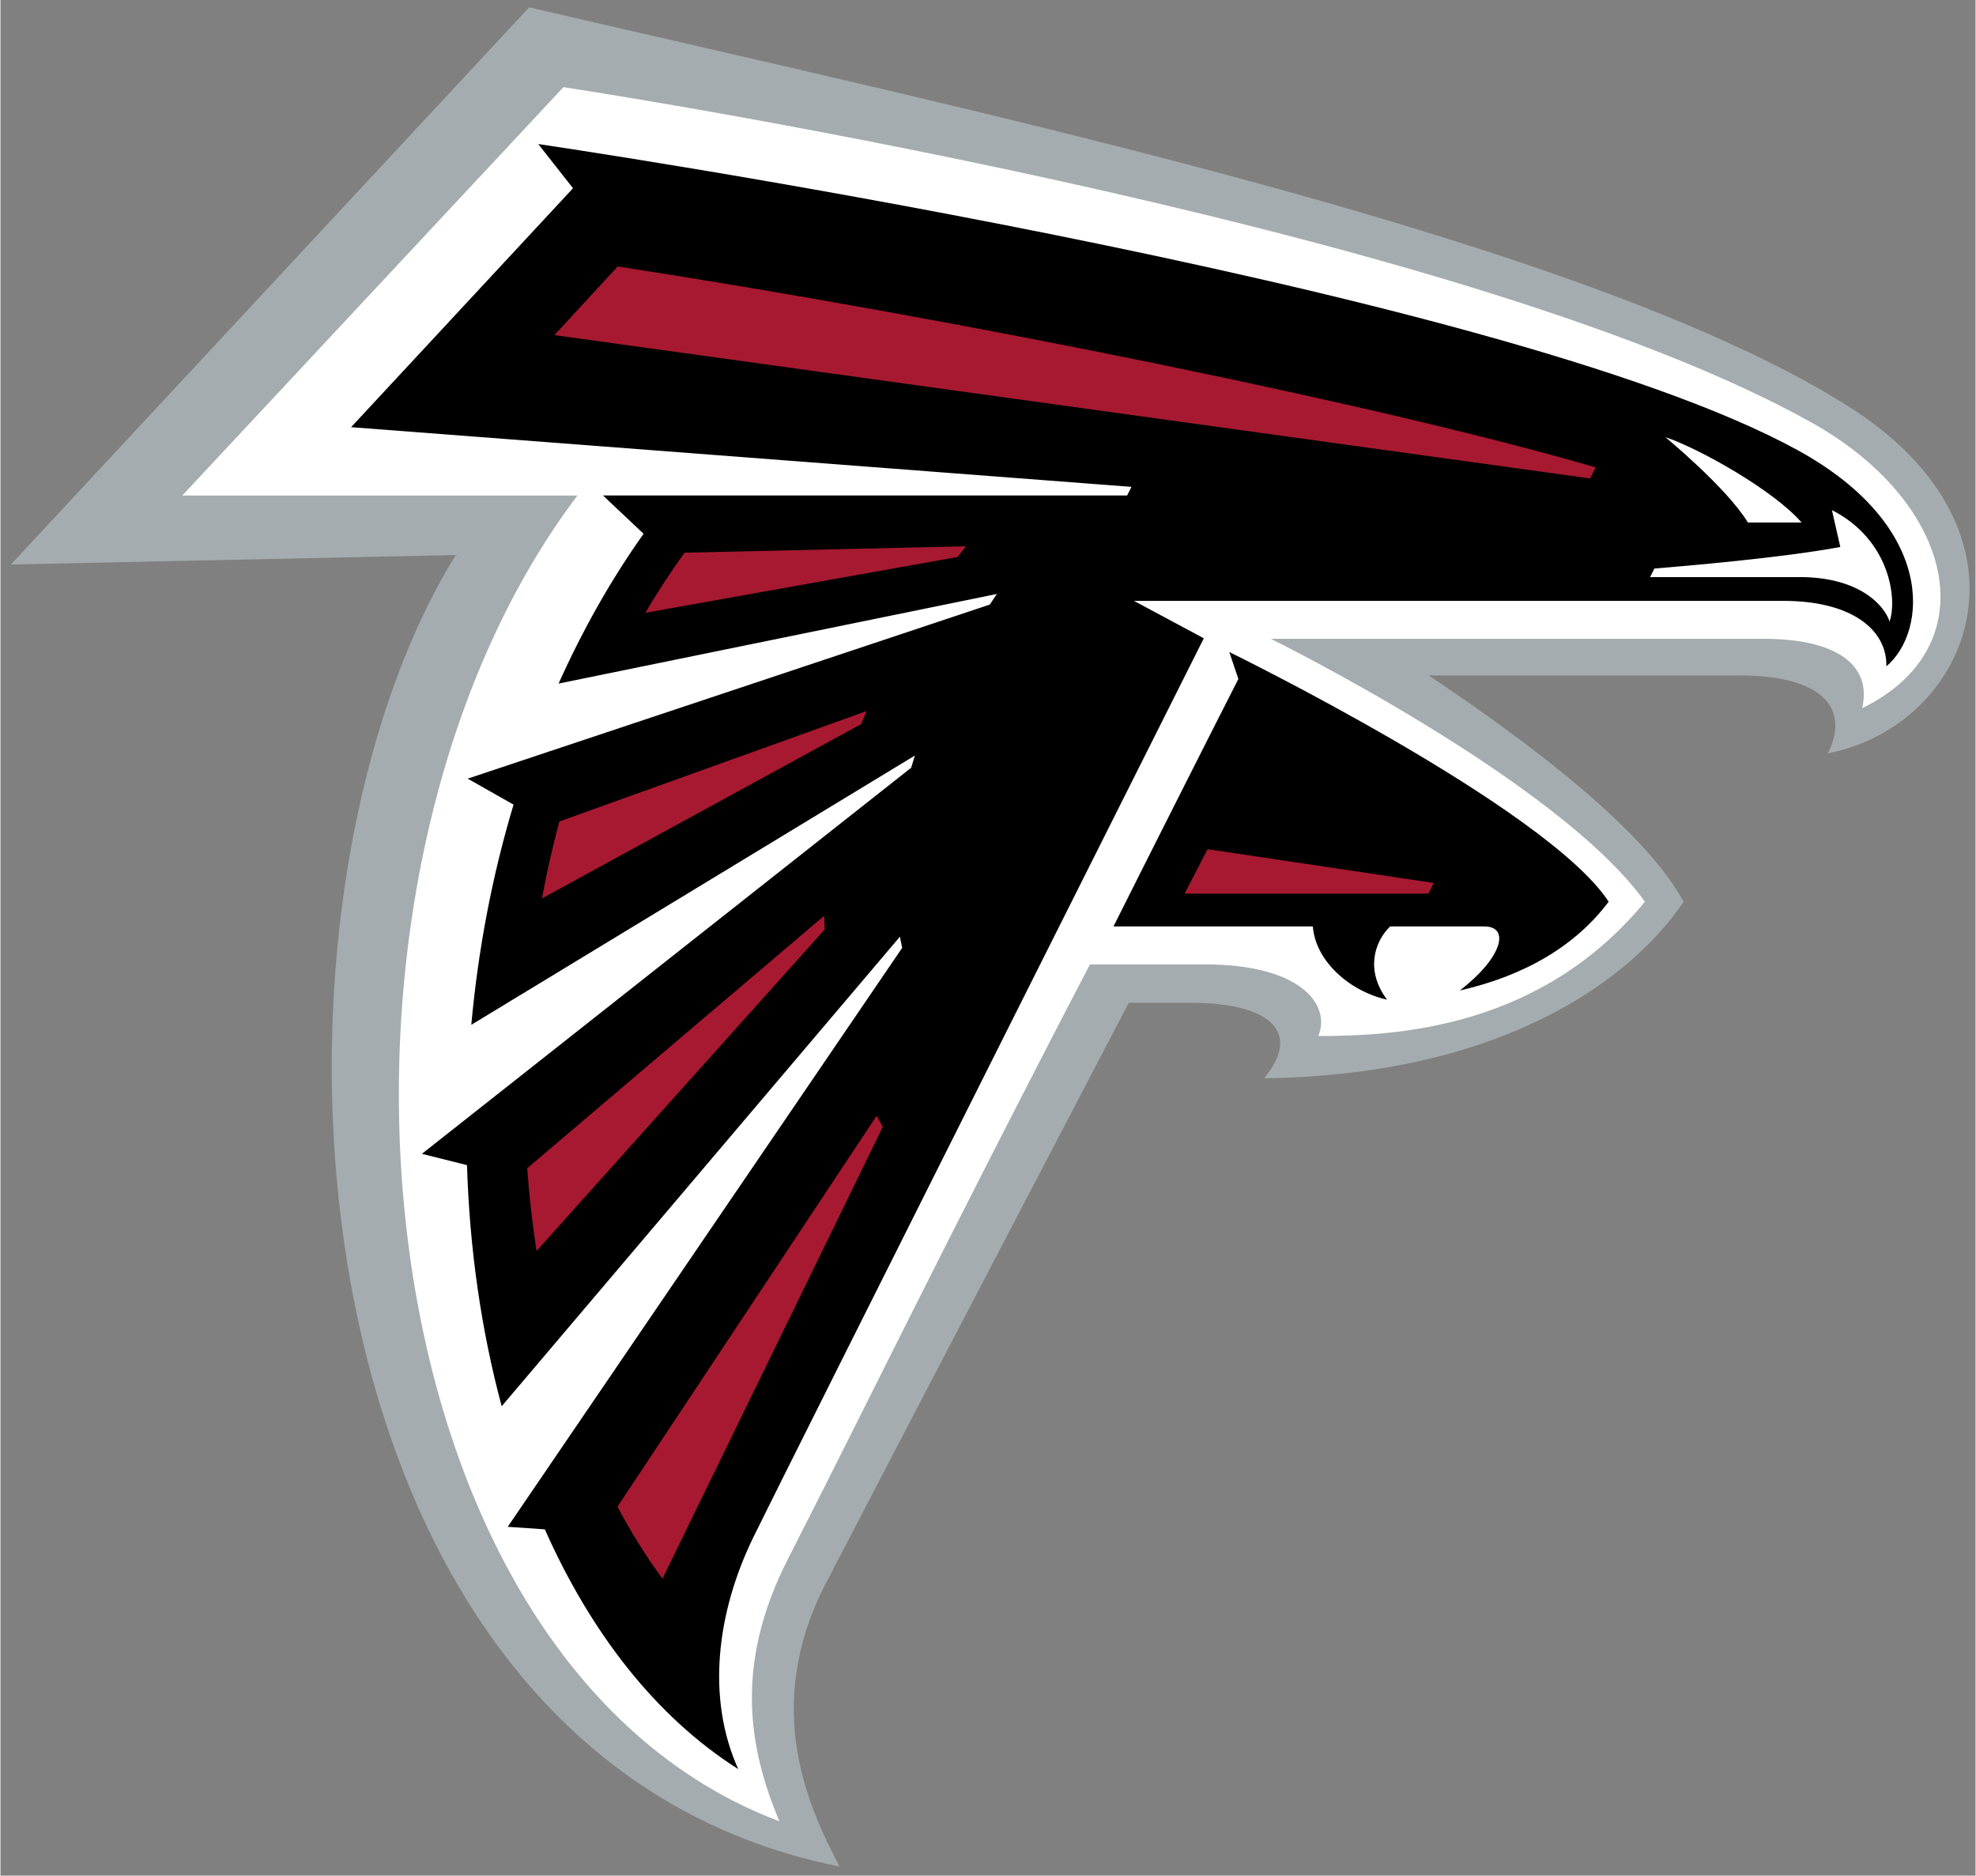
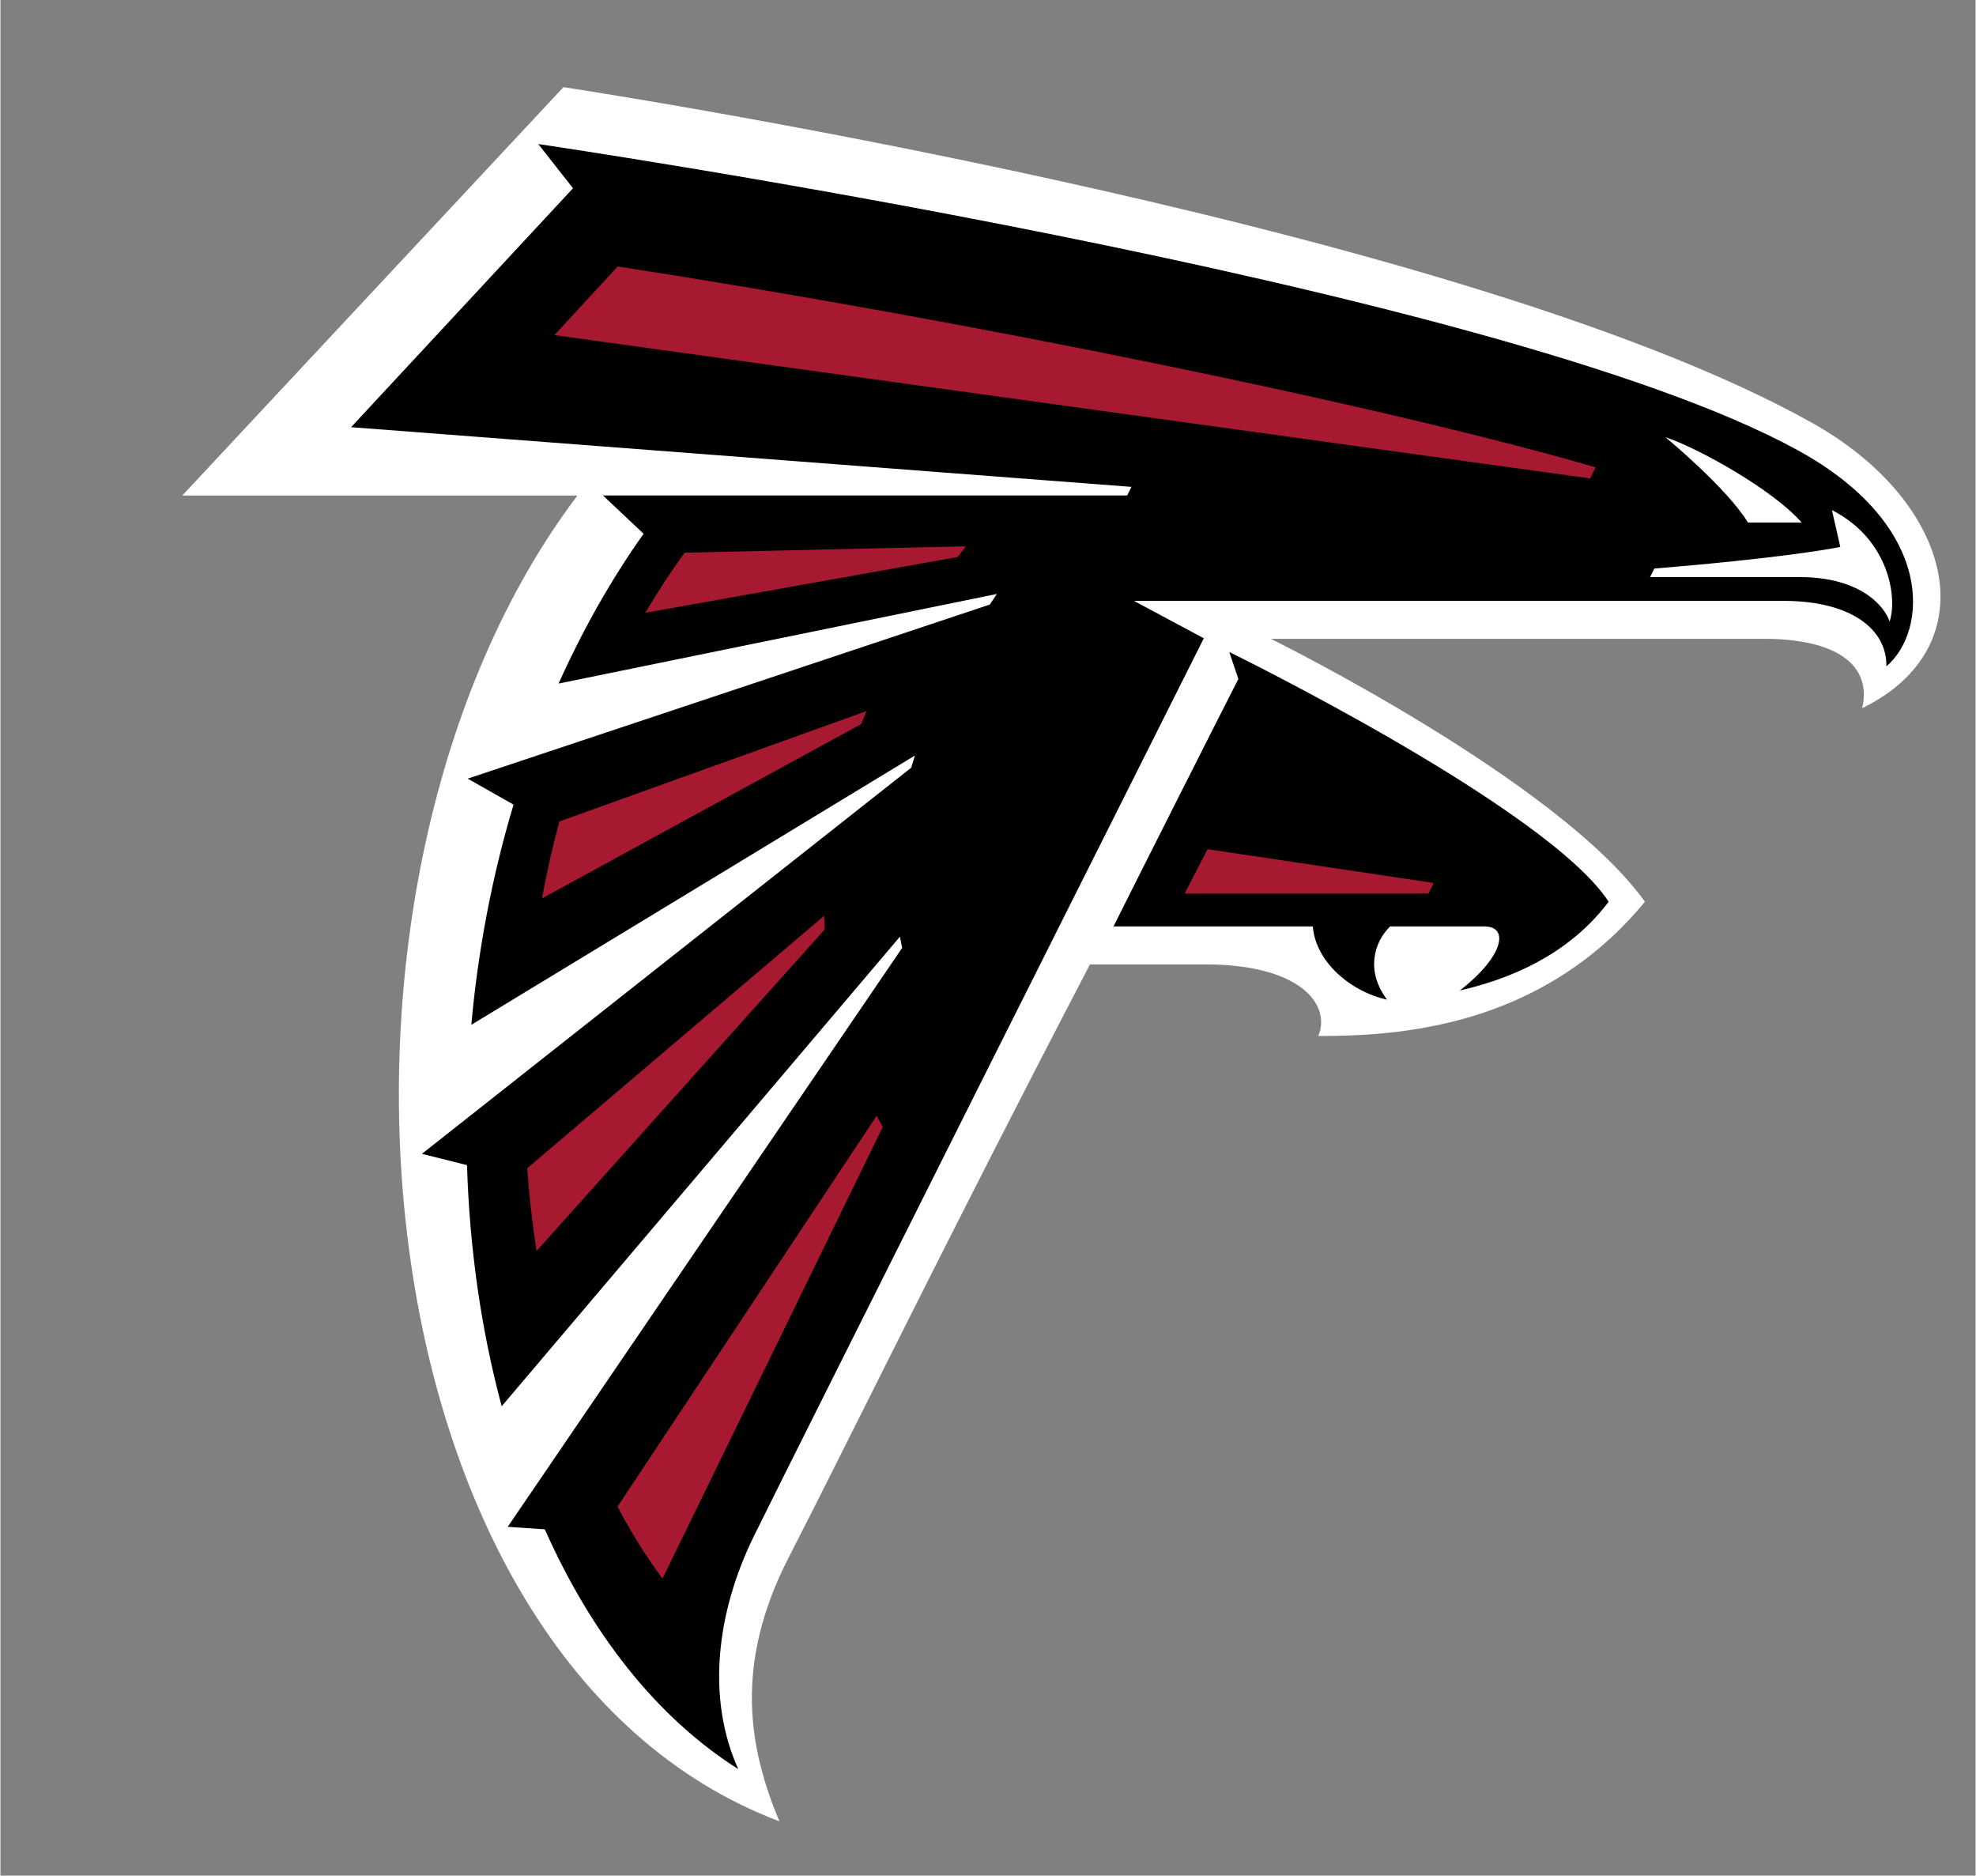
<svg xmlns="http://www.w3.org/2000/svg" width="248" height="235.355" viewBox="0 0 250 237.36">
  <rect x="0" y="0" width="250" height="237.36" fill="#808080" stroke="none" />
  <g transform="matrix(1.333 0 0 -1.333 72.337 166.71)">
    <g transform="matrix(2.4 0 0 2.4 -53.276 -52.137)">
-       <path d="m72.686 57.769c-10.438 6.589-34.346 11.629-52.18 15.774l-20.505-22.04 17.601 0.377c-8.764-14.16-6.978-47.455 15.184-51.88-1.141 2.188-3.122 6.205-0.554 11.179 1.829 3.538 11.996 22.988 11.996 22.988h2.435c3.296 0 4.381-1.24 2.919-2.986 8.786 0.112 14.18 3.434 16.601 6.984-1.843 3.372-7.706 7.342-10.083 8.95h12.293c3.525 0 4.32-1.476 3.49-3.084 5.753 1.13 8.694 8.757 0.803 13.738" fill="#a5acaf" />
      <path d="m71.282 57.097c-14.217 7.974-49.42 13.289-49.42 13.289l-15.08-16.153h15.635c-11.544-15.253-8.986-46.044 7.99-52.444-1.204 2.863-1.814 6.186 0.356 10.414 2.449 4.768 6.348 12.783 11.931 23.482h4.557c3.782 0 4.991-1.598 4.477-2.833 3.111 0 8.797 0.305 12.923 5.312-3.438 4.802-14.803 10.401-14.803 10.401h19.497c2.865 0 4.297-1.019 3.902-2.744 4.98 2.432 3.685 8.106-1.965 11.276" fill="#fff" />
      <path transform="matrix(.75 0 0 -.75 0 73.54)" d="m27.822 7.207 1.832 2.33-11.707 12.602 41.168 3.148c-0.075 0.149-0.153 0.301-0.23 0.455h-27.648l2.141 2.019c-1.748 2.46-3.235 5.118-4.484 7.9l23.119-4.725c-0.126 0.185-0.251 0.371-0.373 0.559l-27.543 9.18 2.42 1.371c-1.136 3.78-1.874 7.697-2.228 11.613l23.402-14.203c-0.069 0.215-0.136 0.428-0.199 0.645l-25.809 20.363 2.379 0.596c0.134 4.417 0.754 8.722 1.83 12.717l21.008-24.766c0.035 0.198 0.075 0.395 0.117 0.592l-20.807 30.533 1.957 0.133c2.412 5.427 5.839 9.879 10.203 12.645-1.685-3.746-1.147-8.243 0.807-12.248 1.694-3.466 23.754-47.393 23.754-47.393l-3.686-1.973h34.277c3.51 0 5.455 1.472 5.416 3.453 2.169-1.831 2.654-7.378-4.682-11.402-15.941-8.745-66.434-16.145-66.434-16.145zm59.457 15.457c1.752 0.585 5.695 2.783 7.188 4.504h-2.832c-1.117-1.836-4.356-4.504-4.356-4.504zm8.787 3.848c3.074 1.568 3.451 4.705 3.041 5.875-0.279-0.855-1.601-2.342-4.734-2.342h-7.9c0.077-0.153 0.153-0.302 0.227-0.451 1.5-0.12 6.807-0.572 9.807-1.137zm-31.791 7.486 0.479 1.42c-1.131 2.212-5.184 10.243-6.588 13.053h10.516c0.143 1.862 1.993 3.442 3.914 3.861-1.138-1.52-0.687-3.028 0.162-3.861h4.967c1.38 0 0.954 1.655-1.291 3.379 3.513-0.802 6.137-2.401 7.854-4.684-3.256-4.972-20.012-13.168-20.012-13.168z" />
      <path transform="matrix(.75 0 0 -.75 0 73.54)" d="m32.014 13.662-3.344 3.621 54.637 7.559c0.098-0.198 0.198-0.392 0.293-0.584-11.175-3.255-33.184-7.751-51.586-10.596zm18.367 14.758-14.836 0.338c-0.743 1.018-1.432 2.076-2.074 3.17l16.473-2.943c0.144-0.189 0.29-0.378 0.438-0.564zm-5.242 8.693-16.205 5.822c-0.361 1.336-0.665 2.692-0.918 4.059l16.838-9.195c0.091-0.228 0.188-0.457 0.285-0.686zm17.99 7.283-1.209 2.344h12.861c0.096-0.19 0.188-0.378 0.281-0.562zm-20.225 3.512-15.666 13.316c0.106 1.476 0.272 2.936 0.492 4.365l15.201-16.957c-0.011-0.242-0.022-0.482-0.027-0.725zm2.769 10.547-13.672 20.617c0.717 1.359 1.51 2.63 2.373 3.797l11.619-23.822c-0.109-0.196-0.216-0.394-0.32-0.592z" fill="#a71930" />
    </g>
  </g>
</svg>